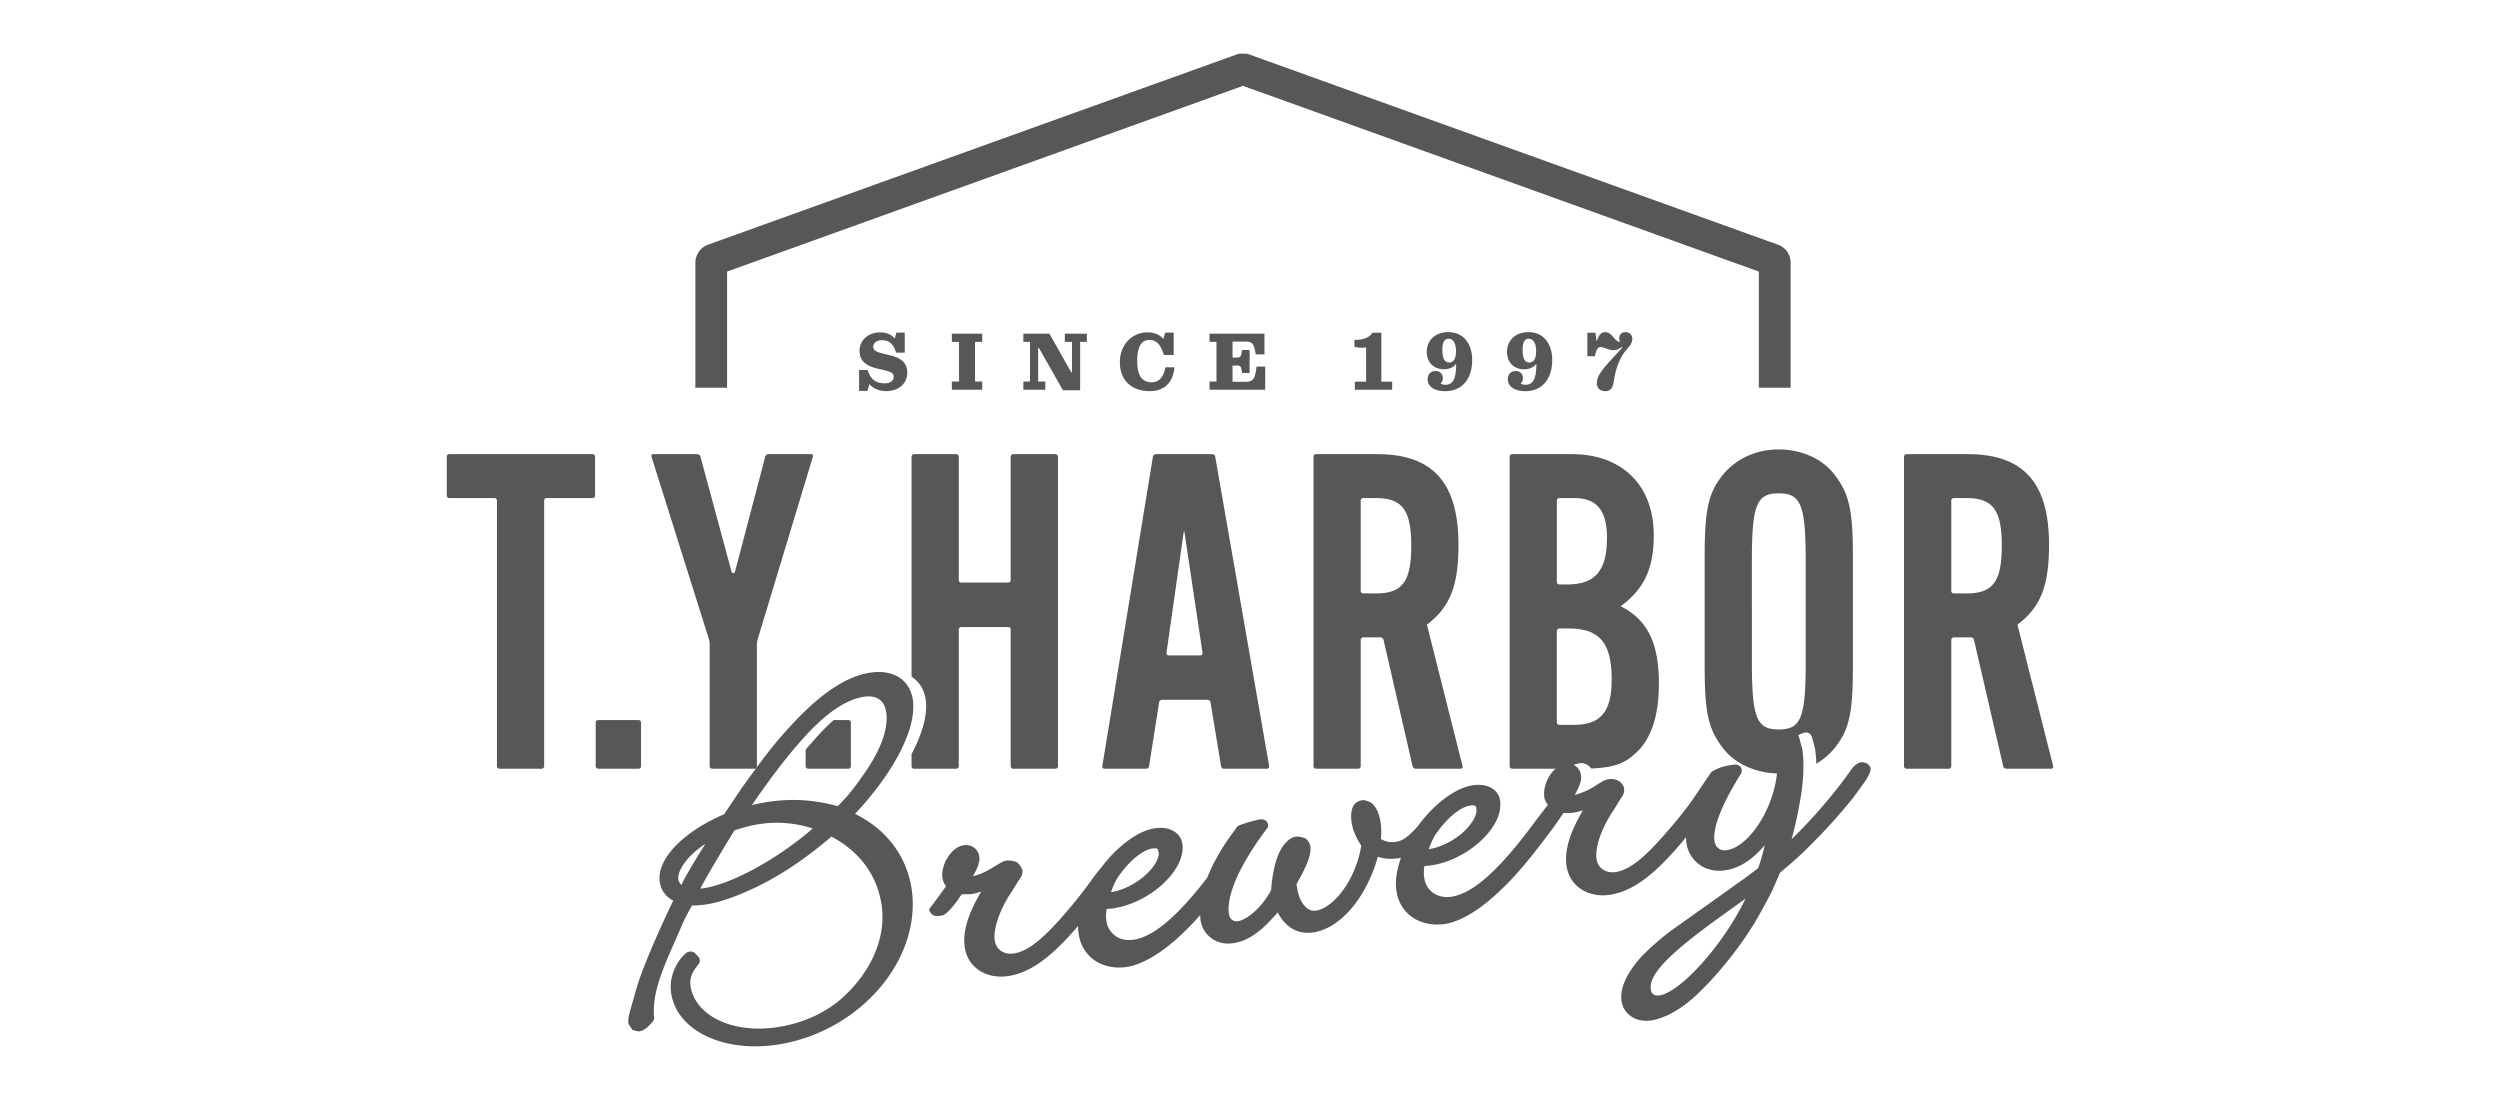
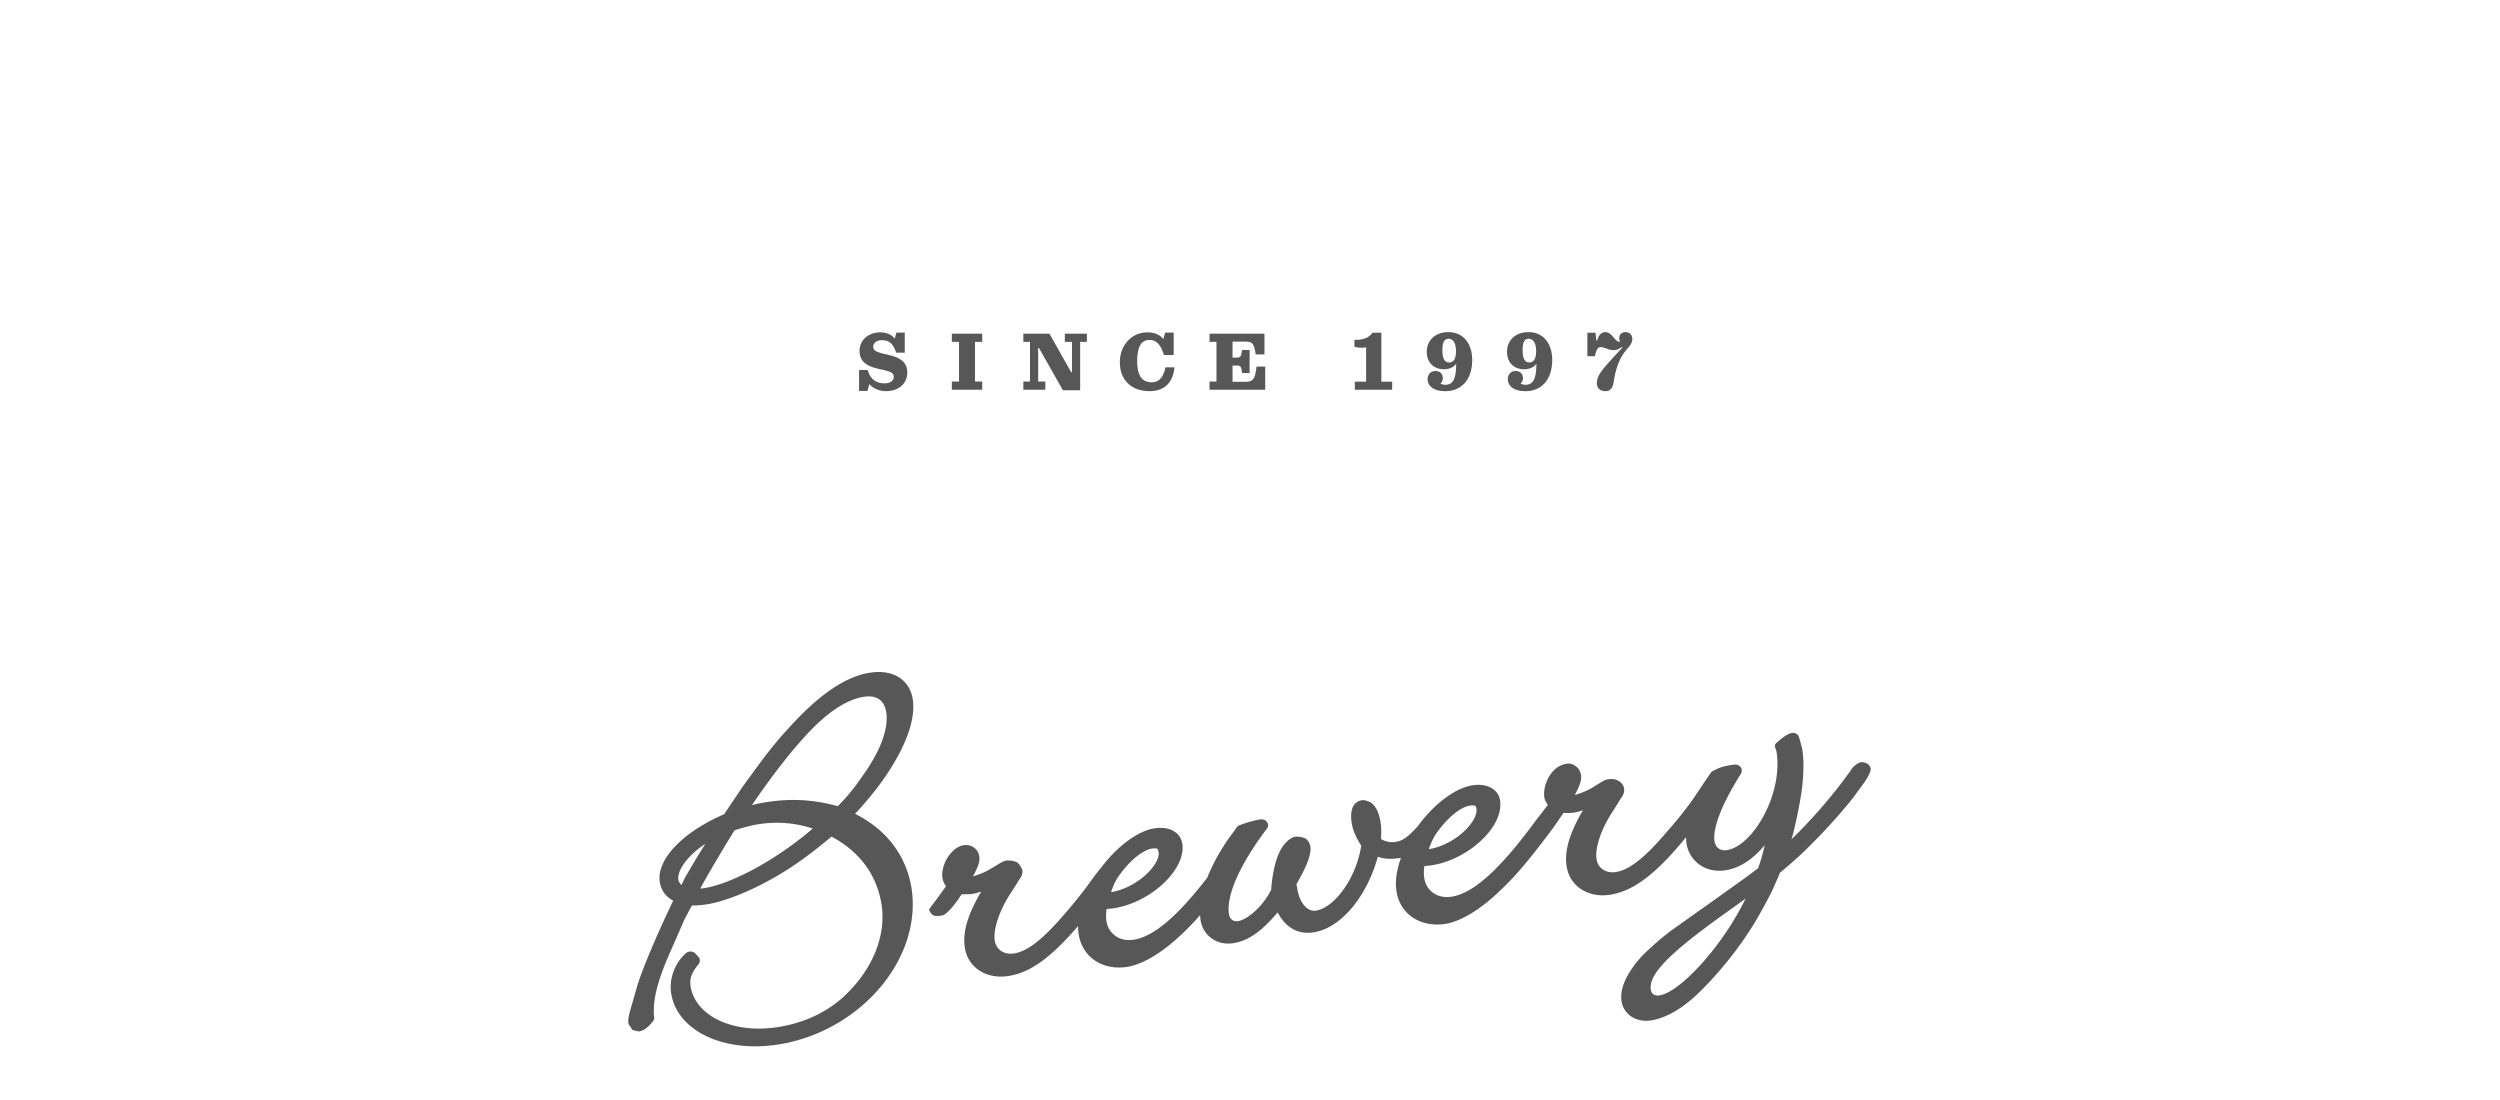
<svg xmlns="http://www.w3.org/2000/svg" width="500" height="220" viewBox="0 0 500 220">
-   <path fill="#575757" d="M358.125 77.549V52.521a3.83 3.83 0 0 0-2.496-3.576c.008.014-.027-.008-105.543-37.969-.105-.061-.767-.242-.861-.242h-1.274c-.097 0-.734.182-.857.242L141.576 48.945c-1.494.555-2.5 2.02-2.5 3.576v25.027h6.34V54.314c1.139-.398 102.586-36.936 103.176-37.143.584.207 102.022 36.727 103.178 37.143v23.234l6.355.001zM324.139 121.248c4.631-3.414 6.613-7.467 6.613-14.162 0-10.771-7.134-16.254-16.271-16.254h-12.069a.5.5 0 0 0-.48.504v61.902c0 .279.232.508.48.508h11.155c.64-.57 1.287-.871 2.131-1.064a2.232 2.232 0 0 1 1.912.406c.25.156.443.369.64.613 4.504-.201 6.643-.975 8.901-3.08 3.111-2.834 4.627-7.465 4.627-13.895.001-8.107-2.257-12.757-7.639-15.478zm-12.773-21.133c0-.289.229-.5.506-.5h2.992c4.549 0 6.529 2.547 6.529 7.943 0 6.615-2.363 9.336-8.023 9.336h-1.498c-.276 0-.506-.203-.506-.478v-16.301zm3.418 44.852h-2.912a.515.515 0 0 1-.506-.516v-18.268a.49.49 0 0 1 .506-.484h1.878c6.114 0 8.586 2.832 8.586 10.195 0 6.417-2.173 9.073-7.552 9.073zm-23.091-36c0-12.469-5.155-18.135-16.264-18.135h-12.227c-.269 0-.5.221-.5.504v61.902a.51.51 0 0 0 .5.508h8.438c.289 0 .5-.229.5-.508v-25.266c0-.261.23-.502.492-.502h3.451c.285 0 .562.241.619.495l5.821 25.291c.058.261.34.488.599.488h9.021c.277 0 .428-.229.375-.488l-7.137-28.33c4.611-3.481 6.312-7.738 6.312-15.959zm-16.515 9.719h-2.545a.494.494 0 0 1-.492-.49v-18.079c0-.289.23-.5.492-.5h2.545c5.287 0 7.072 2.371 7.072 9.545 0 7.174-1.785 9.524-7.072 9.524zm75.718 35.236c1.529.488 3.158.77 4.846.77.756 0 1.479-.073 2.215-.172.125-1.483.107-2.967-.12-4.403l-.238-.726c-.154-.469.061-.791.467-1.106 0 0 2.178-2.08 3.414-1.752.436.088.756.43.873.819l.225.738.408 1.557c.154.945.252 1.994.266 3.095a13.395 13.395 0 0 0 3.546-2.98c3.028-3.67 3.782-6.979 3.782-16.51V111.34c0-9.451-.754-12.674-3.782-16.539-2.439-3.121-6.609-4.914-11.054-4.914-4.434 0-8.383 1.793-11.039 4.914-3.022 3.686-3.77 6.986-3.77 16.539v21.912c0 9.445.746 12.64 3.77 16.51 1.033 1.322 2.384 2.396 3.916 3.21-.003-.003 1.076.555 2.275.95zm10.249-21.617c0 11.326-.959 13.584-5.402 13.584-4.434 0-5.369-2.258-5.369-13.686V112.27c0-11.324.937-13.604 5.369-13.604 4.443 0 5.402 2.281 5.402 13.699v19.94zm-191.45 11.711h-2.975c-1.453 1.301-2.953 2.851-4.521 4.703-.373.353-.718.787-1.072 1.219v3.302c0 .278.211.508.488.508h8.079c.273 0 .478-.229.478-.508v-8.746a.476.476 0 0 0-.477-.478zm-41.976 0h-8.086a.494.494 0 0 0-.492.478v8.746c0 .278.226.508.492.508h8.086a.5.5 0 0 0 .492-.508v-8.746a.49.49 0 0 0-.492-.478zm275.765-19.088c4.633-3.482 6.32-7.74 6.32-15.961 0-12.469-5.142-18.135-16.265-18.135h-12.233a.504.504 0 0 0-.506.504v61.902a.51.51 0 0 0 .506.508h8.445a.498.498 0 0 0 .506-.508v-25.266c0-.261.225-.502.5-.502h3.444c.267 0 .556.241.595.495l5.846 25.291c.043.261.316.488.594.488h9.012c.285 0 .457-.229.392-.488l-7.156-28.328zm-10.216-6.242h-2.51a.493.493 0 0 1-.5-.49v-18.079c0-.289.225-.5.5-.5h2.51c5.301 0 7.09 2.371 7.09 9.545-.001 7.174-1.79 9.524-7.09 9.524zM118.531 90.832H89.848c-.254 0-.5.221-.5.504v7.799c0 .273.246.48.5.48h9.043a.5.5 0 0 1 .498.5v53.123c0 .279.193.508.486.508h8.457c.258 0 .5-.229.5-.508v-53.123c0-.289.211-.5.479-.5h9.222a.477.477 0 0 0 .481-.48v-7.799a.493.493 0 0 0-.483-.504zm43.699 0h-8.543a.68.68 0 0 0-.637.477l-6.066 23.089c-.069.269-.578.302-.647.039l-6.254-23.128a.653.653 0 0 0-.621-.477h-8.84c-.246 0-.422.203-.336.469l11.506 36.562c.08.25.145.693.145.971v24.404c0 .279.242.508.498.508h8.467c.261 0 .48-.229.48-.508v-24.404c0-.277.074-.721.152-.971l11.053-36.555c.077-.273-.071-.476-.357-.476zm48.864 0h-8.438a.51.51 0 0 0-.52.504v24.684a.473.473 0 0 1-.482.486h-9.396c-.26 0-.506-.205-.506-.486V91.336a.5.5 0 0 0-.496-.504h-8.455a.5.5 0 0 0-.492.504v44.014c1.459.92 2.457 2.404 2.799 4.346.084.533.123 1.078.123 1.642-.018 2.695-1.051 5.949-2.922 9.472v2.432c0 .279.229.508.492.508h8.455a.505.505 0 0 0 .496-.508v-27.35c0-.271.246-.479.506-.479h9.396c.271 0 .482.207.482.479v27.35c0 .279.232.508.52.508h8.438c.271 0 .5-.229.5-.508V91.336a.502.502 0 0 0-.5-.504zm31.353 0h-11.271a.62.62 0 0 0-.59.477l-10.125 61.936c-.043.272.141.502.414.502h8.35c.289 0 .531-.229.588-.502l2.019-12.812c.03-.265.295-.478.576-.478h9.104c.268 0 .535.213.584.478l2.115 12.812a.59.59 0 0 0 .57.502h8.62a.426.426 0 0 0 .437-.502l-10.801-61.936a.59.59 0 0 0-.59-.477zm-2.338 40.242h-6.381c-.281 0-.488-.215-.43-.51l3.438-24.144c.041-.246.105-.246.15 0l3.617 24.144c.052.295-.148.51-.394.51z" />
  <g fill="#575757">
    <path d="M171.818 74h1.72c.51 1.717 1.502 2.664 3.414 2.664 1.17 0 1.799-.564 1.799-1.328 0-.895-1.021-1.104-2.783-1.504-1.906-.426-4.057-1.076-4.057-3.66 0-2.273 1.911-3.699 4.127-3.699 1.323 0 2.342.486 2.896 1.264l.355-1.221h1.662v4.012h-1.72c-.562-1.709-1.34-2.488-2.852-2.488-1.164 0-1.732.656-1.732 1.324 0 .932 1.117 1.164 2.857 1.568 1.871.443 3.951 1.08 3.951 3.572 0 2.225-1.724 3.723-4.269 3.723-1.438 0-2.699-.637-3.309-1.416l-.4 1.377h-1.662V74h.003zM190.369 76.305h1.436v-7.928h-1.436v-1.639h6.075v1.639h-1.438v7.928h1.438v1.641h-6.075v-1.641zM207.783 69.582h-.148v6.723h1.428v1.641h-4.395v-1.641h1.328v-7.928h-1.328v-1.639h5.225l4.338 7.703h.166v-6.064h-1.432v-1.639h4.408v1.639h-1.343v9.682h-3.438l-4.809-8.477zM223.973 72.473c0-3.621 2.535-6 5.471-6 1.459 0 2.541.473 3.209 1.338l.396-1.295h1.688V71h-1.948c-.64-2.09-1.525-3.008-2.902-3.008-1.477 0-2.447 1.102-2.447 4.254 0 3.09 1.104 4.209 2.904 4.209 1.535 0 2.404-1.139 2.734-2.992h1.823c-.291 2.842-1.797 4.764-5.002 4.764-3.628 0-5.926-2.247-5.926-5.754zM241.908 76.305h1.387v-7.928h-1.387v-1.639h10.985v4.148h-1.746c-.352-2.191-.646-2.559-2.127-2.559h-2.51v3.188h.809c.837 0 .886-.193 1.093-1.516h1.51v4.602h-1.51c-.164-1.301-.287-1.5-1.093-1.5h-.809v3.266h2.418c1.854 0 2.066-.658 2.383-3.045h1.73v4.623h-11.135l.002-1.64zM270.965 76.336h2.258v-6.867a4.098 4.098 0 0 1-.856.074 6.17 6.17 0 0 1-1.478-.18v-1.406c1.652.082 2.953-.426 3.6-1.408h1.779v9.787h2.168v1.609h-7.471v-1.609zM288.811 73.857c-1.961 0-3.459-1.256-3.459-3.521 0-2.09 1.525-3.908 4.314-3.908 3.16 0 4.776 2.512 4.776 5.559 0 3.766-2.004 6.248-5.407 6.248-2.341 0-3.513-1.08-3.513-2.391 0-.945.619-1.641 1.56-1.641 1.012 0 1.481.664 1.481 1.426 0 .443-.182.848-.471 1.082.273.148.598.246.941.246 1.52 0 2.2-1.078 2.2-4.215-.432.68-1.399 1.115-2.422 1.115zm.875-6.107c-.713 0-1.209.592-1.209 2.195 0 1.984.56 2.545 1.375 2.545.818 0 1.344-.672 1.344-2.209-.001-1.939-.733-2.531-1.51-2.531zM304.828 73.857c-1.941 0-3.425-1.256-3.425-3.521 0-2.09 1.513-3.908 4.289-3.908 3.164 0 4.752 2.512 4.752 5.559 0 3.766-1.988 6.248-5.385 6.248-2.332 0-3.494-1.08-3.494-2.391 0-.945.599-1.641 1.539-1.641 1.013 0 1.484.664 1.484 1.426 0 .443-.17.848-.473 1.082.28.148.612.246.942.246 1.525 0 2.215-1.078 2.215-4.215-.441.68-1.403 1.115-2.444 1.115zm.871-6.107c-.71 0-1.175.592-1.175 2.195 0 1.984.535 2.545 1.345 2.545.813 0 1.356-.672 1.356-2.209.002-1.939-.752-2.531-1.526-2.531zM321.109 78.234c-1.115 0-1.74-.658-1.74-1.523 0-1.666 1.041-2.797 4.382-6.416l.743-.811-.098-.109c-.646.51-1.225.652-1.771.652-.914 0-1.759-.607-2.47-.607-.555 0-.889.391-1.16 1.822h-1.524v-4.693h1.623l.184 1.557h.15c.319-1.16.883-1.678 1.625-1.678 1.397 0 1.873 1.914 2.83 1.914.069 0 .108-.014.127-.047-.058-.109-.166-.391-.166-.611 0-.781.451-1.256 1.291-1.256.797 0 1.328.613 1.328 1.336 0 .82-.507 1.404-.984 1.959-.953 1.115-2.166 2.768-2.756 6.74-.15.973-.571 1.771-1.614 1.771z" />
  </g>
  <path fill="#575757" d="M174.219 134.506c-5.01.686-10.465 4.395-16.691 11.334-2.946 3.223-4.707 5.578-9.012 11.518 0 0-2.871 4.257-3.68 5.484-7.801 3.342-12.916 8.422-12.941 12.727 0 .341.008.644.084.933.312 1.873 1.4 2.924 2.672 3.646-.041.082-.149.274-.149.274-3.31 6.879-6.267 13.938-7.176 17.174l-1.318 4.599c-.242.906-.355 1.521-.355 2.039 0 .188.015.358.043.547l.814 1.231 1.238.277c1.076-.147 1.905-.899 2.819-2 .168-.215.261-.451.261-.707v-.104a9.792 9.792 0 0 1-.064-1.379c.016-3.308 1.141-7.031 3.967-13.246.015-.027 2.138-4.912 2.138-4.912s1.079-2.07 1.52-2.84c.76 0 1.674-.062 2.615-.177 2.733-.377 6.285-1.604 10.313-3.543 5.115-2.504 9.461-5.412 14.984-10.062 5.498 2.928 8.965 7.483 9.963 13.324.162.944.242 1.891.229 2.844-.031 5.699-2.964 11.58-8.171 16.219-3.555 3.086-8.151 5.094-13.307 5.789-4.899.672-9.588-.186-12.797-2.307-2.264-1.49-3.67-3.498-4.082-5.802-.277-1.596.158-2.836 1.586-4.562.338-.449.338-1.027-.029-1.449l-.562-.611c-.226-.272-.582-.436-.984-.457a1.446 1.446 0 0 0-.994.355c-2.268 2.043-3.399 5.242-2.896 8.145 1.234 7.24 10.139 11.617 20.699 10.193 8.278-1.115 16.069-5.426 21.356-11.848 4.918-5.967 7.074-13.188 5.949-19.787-1.133-6.496-5.172-11.582-11.25-14.596 7.207-7.693 11.619-15.732 11.65-21.322 0-.582-.031-1.129-.113-1.652-.671-3.865-3.868-5.895-8.329-5.289zm-38.571 41.012c.082-1.815 2.047-4.52 5.414-6.756-.576.935-1.201 1.939-1.201 1.939.062-.123-1.473 2.447-1.473 2.447-.004.021-1.369 2.338-1.369 2.338-.018.047-.399.838-.727 1.502-.345-.306-.675-.777-.644-1.47zm16.68-10.764c3.582-.488 7.26-.053 10.213.959-7.123 6.156-16.338 11.201-22.082 11.975 0 0-.162 0-.4.008 2.375-4.377 6.482-11.059 6.855-11.635 1.807-.569 3.402-1.051 5.414-1.307zm7.301-15.926c4.965-5.812 9.295-8.902 13.24-9.486 2.407-.334 3.946.68 4.334 2.896.104.434.127.891.127 1.371.014 3.149-1.656 7.205-4.822 11.574-1.59 2.362-3.172 4.282-4.951 6.041-4.787-1.271-8.979-1.56-13.83-.865h.019a34.287 34.287 0 0 0-3.357.664c2.828-4.191 6.572-9.183 9.24-12.195zm64.42 25.973c2.549-3.463 5.045-4.918 6.379-5.094.766-.088.984.014 1.057.066.104.053.269.76.263.887 0 .871-.515 1.979-1.433 3.086-1.942 2.363-5.27 4.275-8.112 4.68.557-1.596 1.037-2.571 1.846-3.625zm63.545-8.578c2.574-3.477 5.057-4.932 6.414-5.106 1.139-.148 1.191.137 1.268.571.017.136.033.246.033.377-.018.873-.524 1.979-1.449 3.086-1.926 2.377-5.252 4.275-8.11 4.677.586-1.605 1.064-2.564 1.844-3.605zm86.535-12.323c0-1.16-1.365-1.596-2.039-1.424-.685.137-1.541 1.022-1.541 1.022-3.306 4.799-8.097 10.375-12.234 14.34.687-2.387 1.455-6.053 1.955-9.172.273-1.908.408-3.674.408-5.265a19.687 19.687 0 0 0-.24-3.657l-.414-1.562-.215-.738a1.254 1.254 0 0 0-.885-.832c-1.248-.33-3.396 1.779-3.396 1.779-.442.309-.658.643-.5 1.092l.254.725c1.438 8.477-4.723 19.129-10.01 19.84-.523.064-1.041-.033-1.447-.289-.475-.32-.992-.887-.979-2.342.035-1.885.932-5.664 5.369-12.713.129-.186.252-.818-.058-1.26-.285-.389-.783-.586-1.297-.525-1.801.242-2.838.492-4.268 1.27a1.235 1.235 0 0 0-.451.392c-.654.938-3.416 5.063-3.416 5.063-1.752 2.486-3.334 4.426-5.365 6.74-4.565 5.336-7.572 7.664-10.356 8.047-.861.103-1.732-.065-2.382-.516-.686-.43-1.155-1.146-1.297-2.008-.403-2.355.984-6.375 3.476-9.998.018-.057 1.477-2.406 1.477-2.406.414-.467.625-1.18.547-1.795-.213-1.256-1.547-2.072-2.994-1.881-.764.109-.938.193-2.332 1.061l-.944.592c-1.029.636-2.383 1.166-3.601 1.521.761-1.41 1.273-2.549 1.273-3.49 0-.188 0-.387-.035-.557a2.637 2.637 0 0 0-1.137-1.779s-.787-.678-1.898-.395c-1.139.262-1.916.691-2.729 1.672-1.015 1.227-1.59 2.824-1.611 4.232 0 .271.021.53.043.78.098.568.383 1.047.709 1.521-.022.021-2.408 3.121-2.408 3.121-7.182 9.8-12.567 14.658-16.965 15.248-1.295.177-2.473-.065-3.448-.703-.996-.657-1.683-1.704-1.877-2.967a5.877 5.877 0 0 1-.101-1.115c0-.36.029-.825.117-1.358.586-.043 1.148-.104 1.148-.104 7.114-.973 14.022-7.078 14.034-12.121a4.78 4.78 0 0 0-.049-.905c-.369-2.228-2.539-3.437-5.383-3.039-3.59.483-7.941 3.856-11.121 8.256-1.834 1.974-2.889 2.888-4.465 3.086-1.039.144-1.869-.045-2.867-.567.031-.451.062-.931.062-1.336.021-.799-.05-1.506-.162-2.199-.217-1.285-.744-2.998-1.976-3.816 0 0-1.137-.557-1.743-.416-.634.148-2.132.525-2.132 3.123-.021.428.027.953.119 1.508.271 1.537.914 2.953 1.902 4.451-1.164 7.102-5.699 12.537-9.096 13-1.701.229-3.214-1.543-3.685-4.289 0 0-.098-.604-.188-.988.161-.272.344-.621.344-.621 1.717-3.055 2.447-4.961 2.479-6.424.031-1.424-.993-2.108-.993-2.108s-.812-.394-1.828-.384c-.996.021-2.351 1.091-3.257 2.834-1.538 2.968-1.793 7.687-1.793 7.806-1.688 3.401-4.844 6.028-6.68 6.282-.412.044-.776-.024-1.062-.215-.357-.235-.604-.645-.691-1.094-.629-3.752 2.146-10.02 7.582-17.209a1.05 1.05 0 0 0 0-1.336c-.281-.408-.836-.592-1.377-.51a24.183 24.183 0 0 0-4.135 1.188 1.323 1.323 0 0 0-.619.511l-.344.522c-2.435 3.197-4.283 6.432-5.457 9.438-6.121 7.911-10.869 11.885-14.84 12.424-1.269.162-2.472-.065-3.412-.699a4.378 4.378 0 0 1-1.906-2.985 7.62 7.62 0 0 1-.084-1.092c.01-.386.041-.849.098-1.38l1.121-.104c7.154-.959 14.066-7.07 14.096-12.115 0-.303-.016-.625-.069-.9-.381-2.199-2.547-3.43-5.4-3.041-3.453.457-7.649 3.654-10.807 7.869-.662.717-1.881 2.408-1.881 2.408-1.752 2.475-3.349 4.422-5.33 6.746-4.605 5.34-7.603 7.664-10.367 8.041-1.885.252-3.404-.781-3.707-2.518-.396-2.351.996-6.377 3.475-10.017.035-.039 1.49-2.389 1.49-2.389.408-.472.642-1.201.541-1.8 0 0-.432-1.055-1.006-1.455-.564-.438-2-.438-2-.438-.742.105-.924.215-2.309 1.059l-.972.574c-1.026.656-2.362 1.188-3.59 1.549.764-1.416 1.271-2.559 1.305-3.498 0-.192-.034-.375-.057-.562-.242-1.438-1.543-2.383-3.045-2.176-.973.141-1.92.725-2.711 1.69-1.033 1.248-1.617 2.82-1.648 4.224 0 .268.031.536.078.782.094.58.375 1.05.695 1.507-.111.141-1.111 1.543-1.111 1.543-.428.59-1.426 1.938-2.217 2.979-.17.207.217.953.748 1.279.496.311 1.885.043 1.885.043 1.117-.396 2.9-2.799 3.396-3.631-.029.053.207-.289.444-.598l1.787-.017c.738-.11 1.396-.28 2.093-.51-2.22 3.766-3.369 6.935-3.384 9.644 0 .588.045 1.157.134 1.702.657 3.812 4.219 6.14 8.477 5.556 4.346-.57 8.551-3.488 14.154-10.027 0 .605.03 1.203.145 1.787.76 4.422 4.654 7.066 9.479 6.416 2.983-.408 6.707-2.531 10.485-5.988a52.206 52.206 0 0 0 4.299-4.4c.025.355.039.744.101 1.088.26 1.562 1.113 2.871 2.369 3.683 1.139.769 2.592 1.069 4.043.864 3.022-.407 5.766-2.334 9-6.192 1.508 2.967 3.979 4.457 7.035 4.026 5.473-.729 10.754-7.014 12.989-15.135 1.279.422 2.545.562 4.627.224-.899 2.555-1.221 4.799-.864 6.815.352 2.185 1.532 4.008 3.305 5.168 1.693 1.107 3.889 1.558 6.18 1.263 3-.408 6.693-2.527 10.463-5.998 3.613-3.306 6.308-6.466 11.539-13.492.611-.894 1.672-2.453 1.9-2.75.819.074 1.782-.021 1.782-.021.761-.088 1.398-.274 2.097-.504-2.215 3.758-3.361 6.92-3.375 9.629a8.298 8.298 0 0 0 .133 1.722c.316 1.852 1.336 3.424 2.877 4.43 1.539 1.013 3.521 1.424 5.604 1.138 4.633-.644 9.161-3.914 15.373-11.523.012.465.047.914.116 1.344.604 3.52 3.838 5.787 7.543 5.291 2.979-.389 5.611-2.127 8.08-5.049-.434 1.941-.998 3.84-1.344 4.619-.4.307-2.682 2.012-2.682 2.012l-7.914 5.646c.026-.029-6.707 4.758-6.707 4.758-1.92 1.436-3.861 3.121-5.761 4.986-3.239 3.53-4.641 6.645-4.211 9.262.457 2.584 2.875 4.154 5.767 3.787 2.91-.424 6.174-2.238 9.387-5.281 4.008-3.822 8.148-8.934 11.092-13.701 1.271-1.994 3.386-5.994 4.019-7.322 0-.018 1.114-2.543 1.114-2.543l.265-.686c2.826-2.396 4.471-3.818 6.461-5.893 3.037-2.974 6.434-6.88 8.297-9.265.021-.037 2.18-2.983 2.18-2.983-.015.005 1.223-1.766 1.223-2.534zm-43.434 44.977a1.148 1.148 0 0 1-.498-.834 1.654 1.654 0 0 1-.074-.562c.025-3.006 4.082-7.057 14.423-14.477l4.221-3.021c0-.006.188-.146.346-.272-4.521 9.422-13.121 18.806-17.262 19.375-.458.057-.867-.024-1.156-.209z" />
</svg>